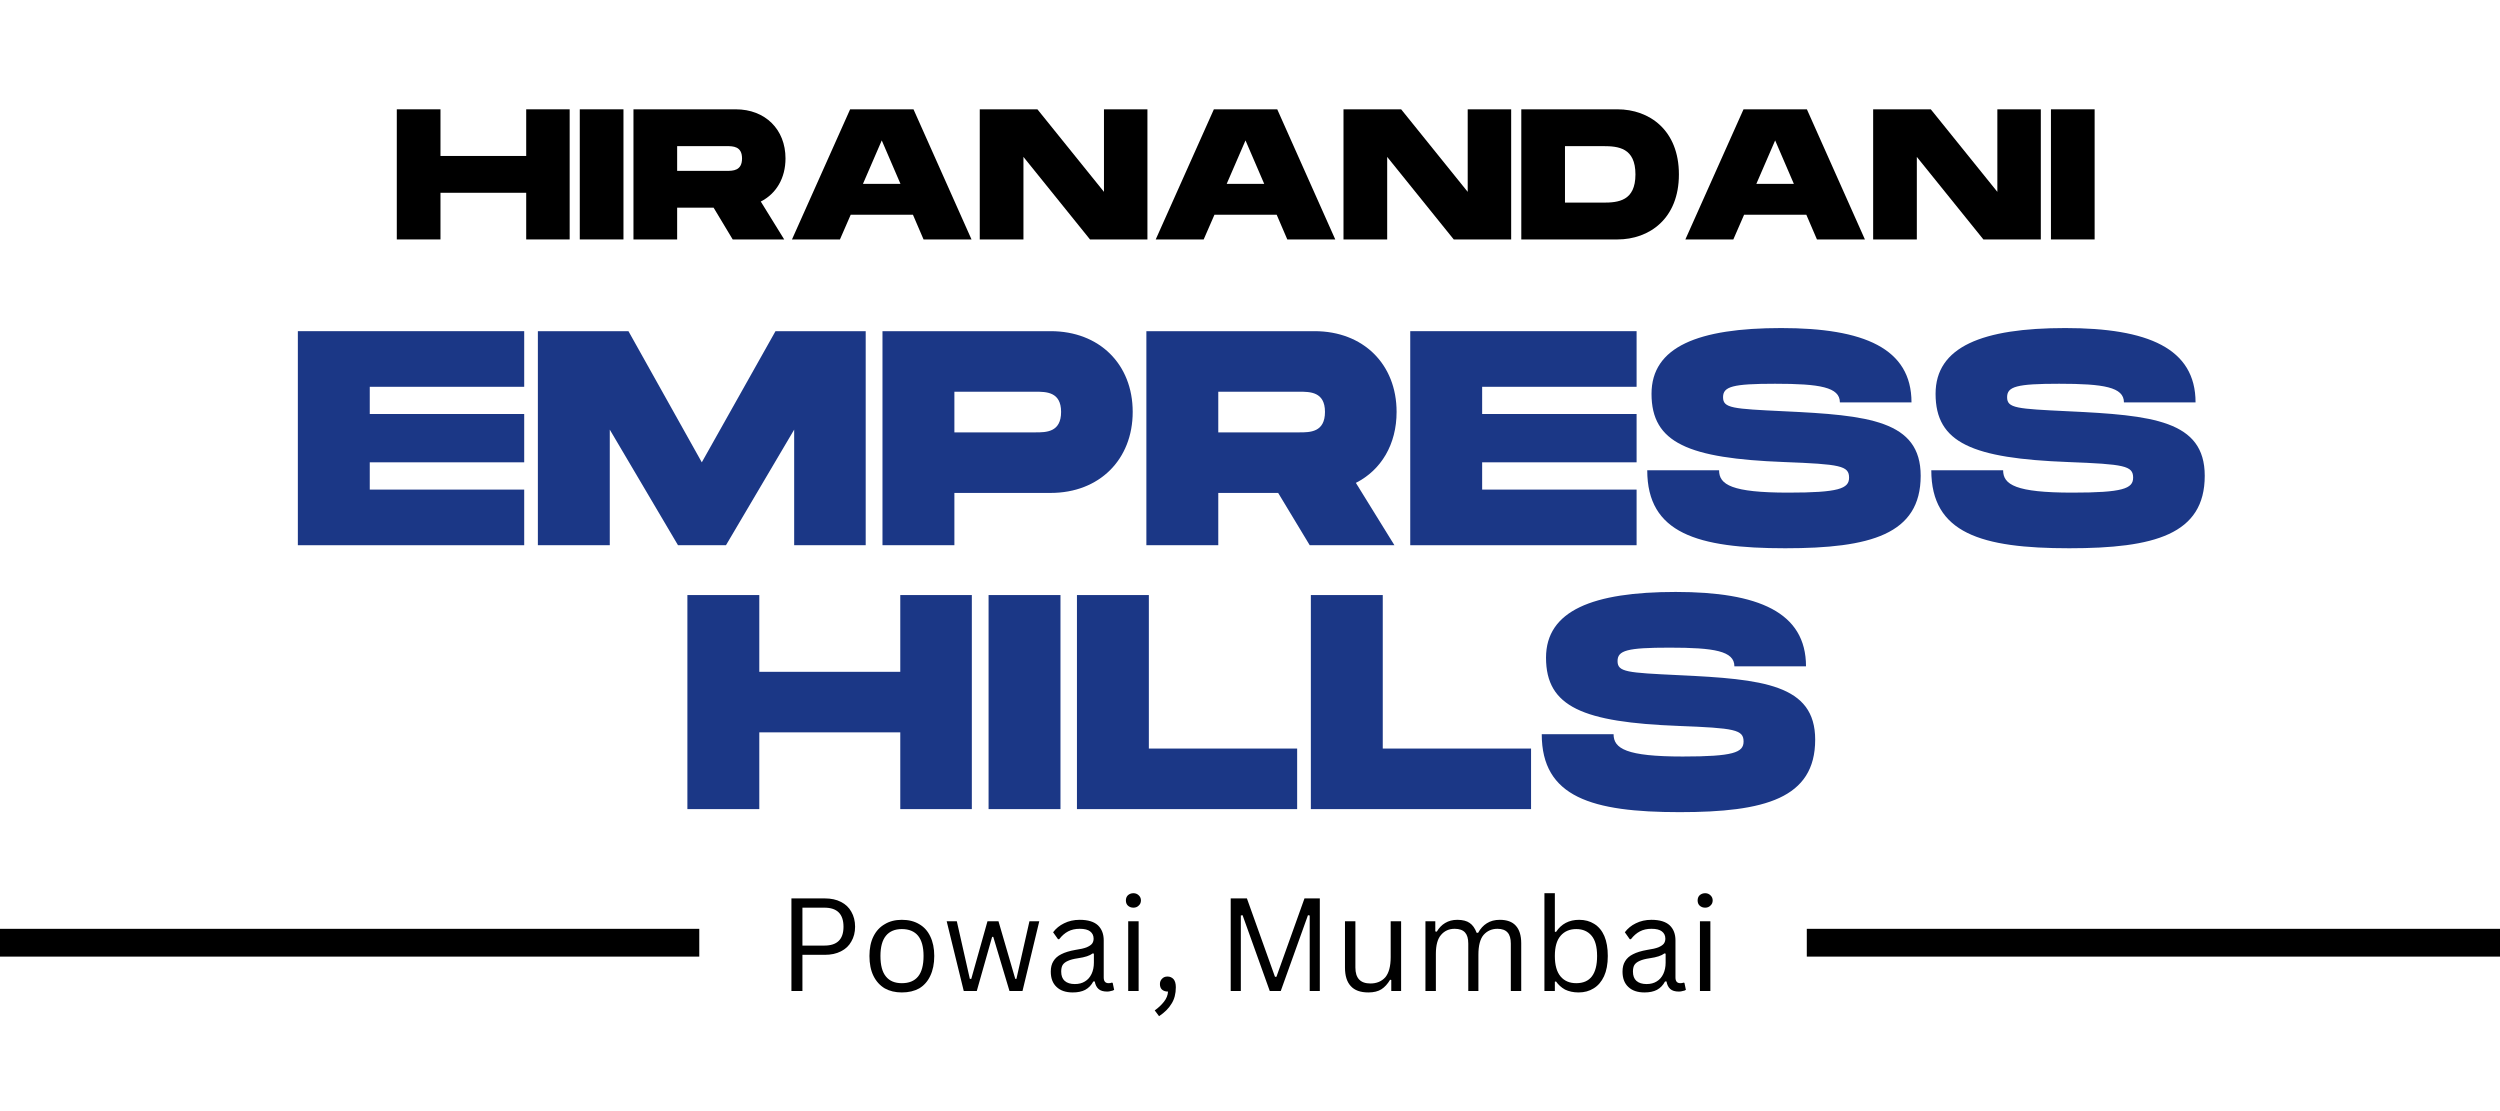
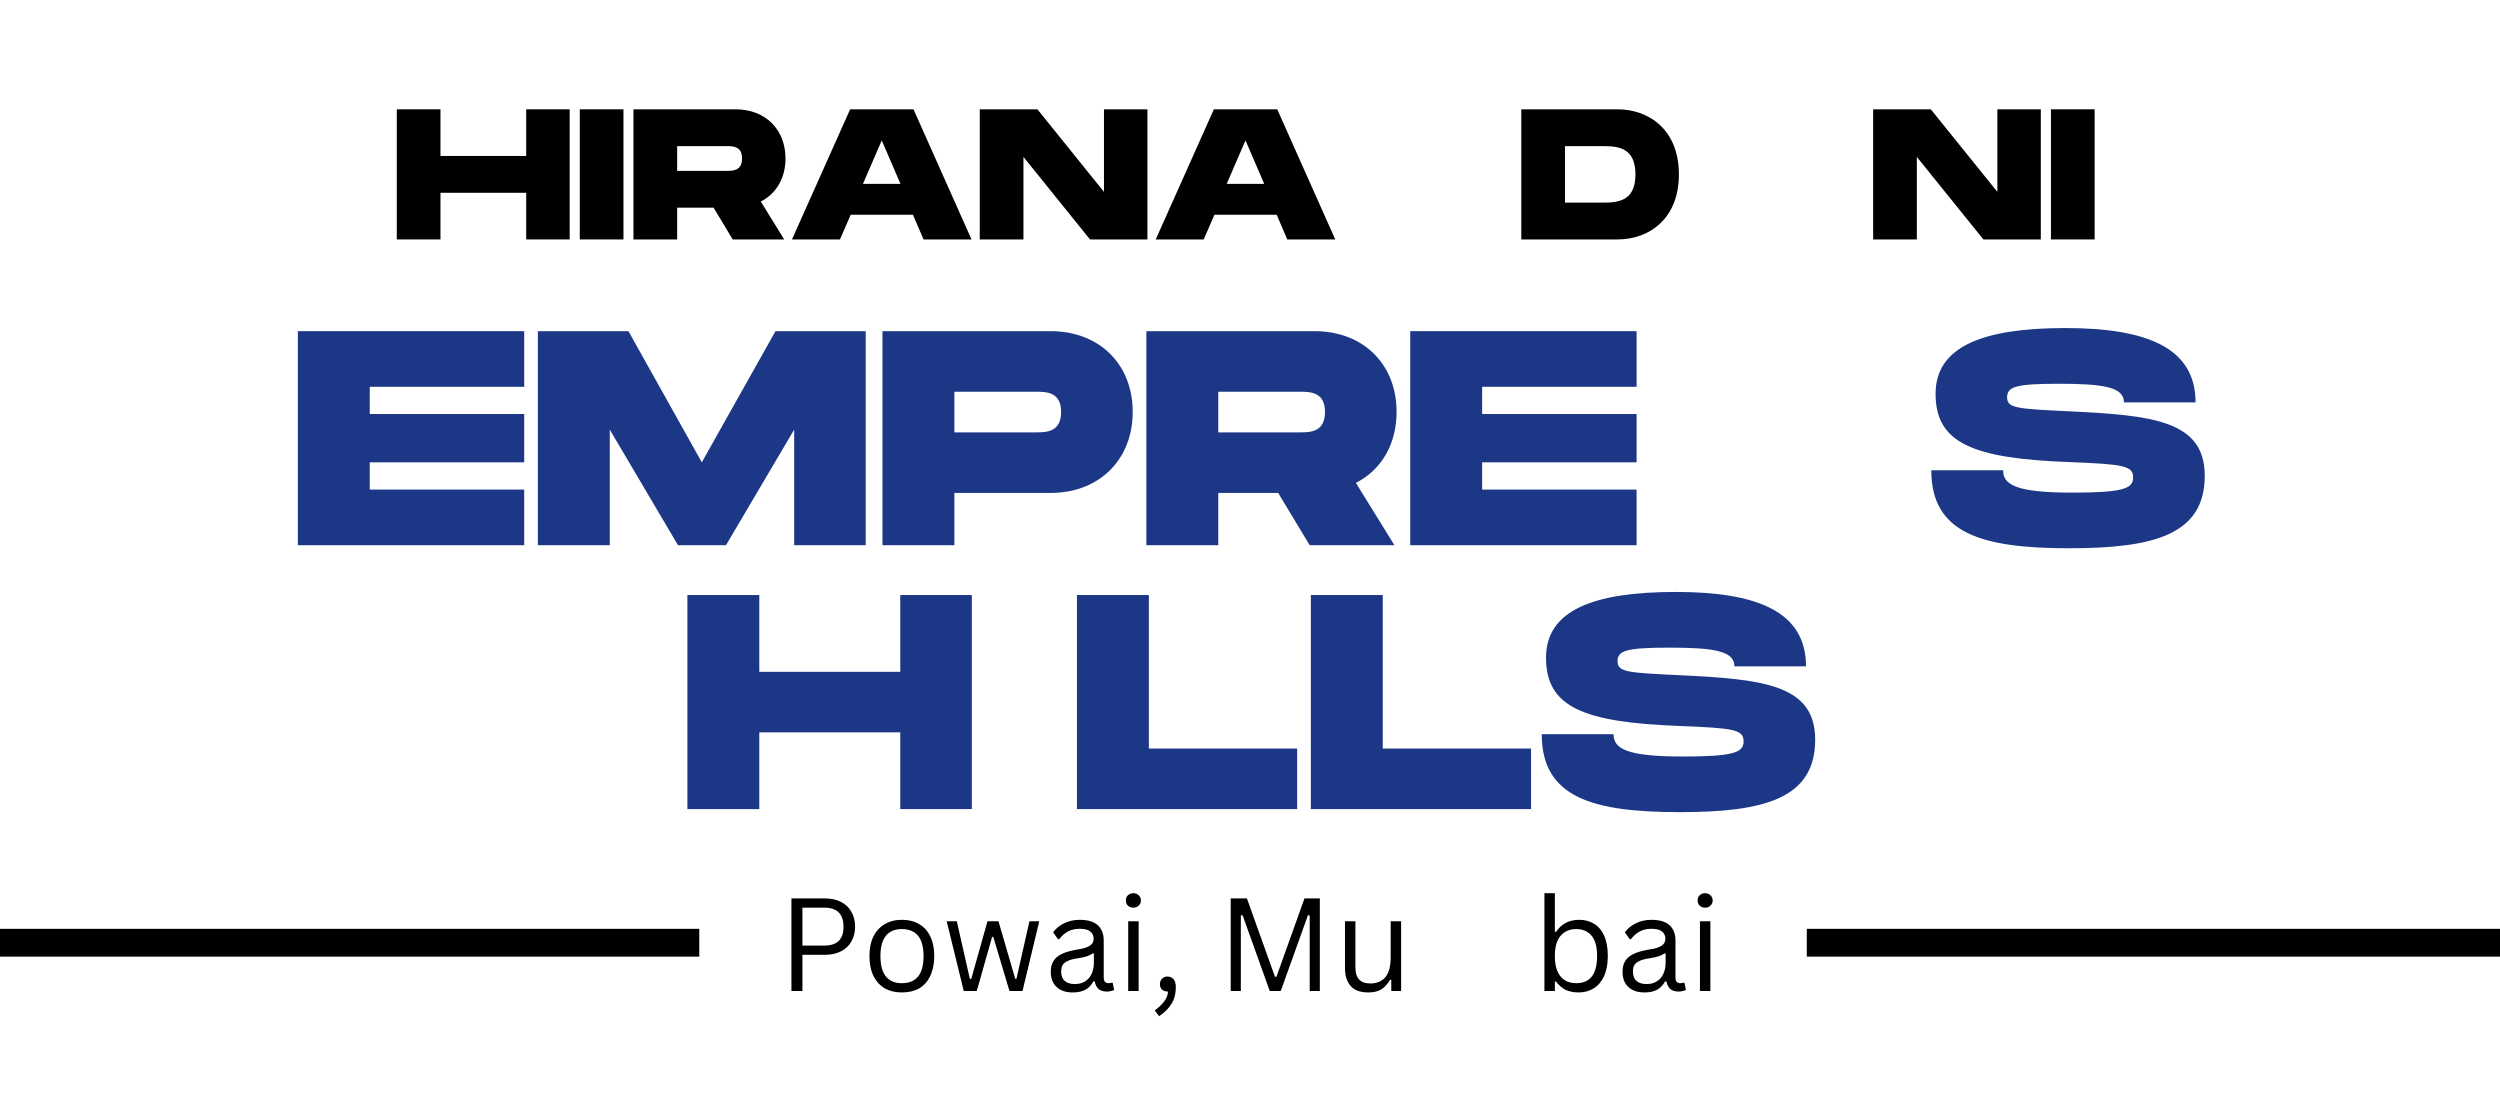
<svg xmlns="http://www.w3.org/2000/svg" width="180" zoomAndPan="magnify" viewBox="0 0 135 60" height="80" preserveAspectRatio="xMidYMid meet" version="1.0">
  <defs>
    <g />
  </defs>
  <g fill="#000000" fill-opacity="1">
    <g transform="translate(21.157, 12.93)">
      <g>
        <path d="M 0.27 0 L 2.629 0 L 2.629 -2.52 L 7.258 -2.52 L 7.258 0 L 9.605 0 L 9.605 -7.027 L 7.258 -7.027 L 7.258 -4.508 L 2.629 -4.508 L 2.629 -7.027 L 0.27 -7.027 Z M 0.27 0 " />
      </g>
    </g>
  </g>
  <g fill="#000000" fill-opacity="1">
    <g transform="translate(31.038, 12.93)">
      <g>
        <path d="M 0.27 0 L 2.629 0 L 2.629 -7.027 L 0.27 -7.027 Z M 0.27 0 " />
      </g>
    </g>
  </g>
  <g fill="#000000" fill-opacity="1">
    <g transform="translate(33.937, 12.93)">
      <g>
        <path d="M 0.27 0 L 2.629 0 L 2.629 -1.715 L 4.598 -1.715 L 5.629 0 L 8.41 0 L 7.145 -2.047 C 7.98 -2.469 8.48 -3.312 8.48 -4.375 C 8.48 -5.941 7.387 -7.027 5.793 -7.027 L 0.27 -7.027 Z M 2.629 -3.703 L 2.629 -5.039 L 5.289 -5.039 C 5.641 -5.039 6.133 -5.039 6.133 -4.375 C 6.133 -3.703 5.641 -3.703 5.289 -3.703 Z M 2.629 -3.703 " />
      </g>
    </g>
  </g>
  <g fill="#000000" fill-opacity="1">
    <g transform="translate(42.595, 12.93)">
      <g>
        <path d="M 0.172 0 L 2.762 0 L 3.344 -1.336 L 6.703 -1.336 L 7.277 0 L 9.867 0 L 6.734 -7.027 L 3.312 -7.027 Z M 4.004 -3 L 5.02 -5.348 L 6.031 -3 Z M 4.004 -3 " />
      </g>
    </g>
  </g>
  <g fill="#000000" fill-opacity="1">
    <g transform="translate(52.637, 12.93)">
      <g>
        <path d="M 0.27 0 L 2.629 0 L 2.629 -4.457 L 6.223 0 L 9.324 0 L 9.324 -7.027 L 6.977 -7.027 L 6.977 -2.57 L 3.383 -7.027 L 0.27 -7.027 Z M 0.27 0 " />
      </g>
    </g>
  </g>
  <g fill="#000000" fill-opacity="1">
    <g transform="translate(62.237, 12.93)">
      <g>
        <path d="M 0.172 0 L 2.762 0 L 3.344 -1.336 L 6.703 -1.336 L 7.277 0 L 9.867 0 L 6.734 -7.027 L 3.312 -7.027 Z M 4.004 -3 L 5.02 -5.348 L 6.031 -3 Z M 4.004 -3 " />
      </g>
    </g>
  </g>
  <g fill="#000000" fill-opacity="1">
    <g transform="translate(72.279, 12.93)">
      <g>
+         </g>
+     </g>
+   </g>
+   <g fill="#000000" fill-opacity="1">
+     <g transform="translate(81.88, 12.93)">
+       <g>
+         <path d="M 0.27 0 L 5.461 0 C 7.188 0 8.781 -1.125 8.781 -3.512 C 8.781 -5.902 7.188 -7.027 5.461 -7.027 L 0.27 -7.027 Z M 2.629 -1.988 L 2.629 -5.039 L 4.688 -5.039 C 5.512 -5.039 6.434 -4.949 6.434 -3.512 C 6.434 -2.078 5.512 -1.988 4.688 -1.988 Z M 2.629 -1.988 " />
+       </g>
+     </g>
+   </g>
+   <g fill="#000000" fill-opacity="1">
+     <g transform="translate(90.838, 12.93)">
+       <g>
+         </g>
+     </g>
+   </g>
+   <g fill="#000000" fill-opacity="1">
+     <g transform="translate(100.88, 12.93)">
+       <g>
        <path d="M 0.27 0 L 2.629 0 L 2.629 -4.457 L 6.223 0 L 9.324 0 L 9.324 -7.027 L 6.977 -7.027 L 6.977 -2.57 L 3.383 -7.027 L 0.27 -7.027 Z M 0.27 0 " />
      </g>
    </g>
  </g>
  <g fill="#000000" fill-opacity="1">
-     <g transform="translate(81.88, 12.93)">
-       <g>
-         <path d="M 0.27 0 L 5.461 0 C 7.188 0 8.781 -1.125 8.781 -3.512 C 8.781 -5.902 7.188 -7.027 5.461 -7.027 L 0.27 -7.027 Z M 2.629 -1.988 L 2.629 -5.039 L 4.688 -5.039 C 5.512 -5.039 6.434 -4.949 6.434 -3.512 C 6.434 -2.078 5.512 -1.988 4.688 -1.988 Z M 2.629 -1.988 " />
-       </g>
-     </g>
-   </g>
-   <g fill="#000000" fill-opacity="1">
-     <g transform="translate(90.838, 12.93)">
-       <g>
-         <path d="M 0.172 0 L 2.762 0 L 3.344 -1.336 L 6.703 -1.336 L 7.277 0 L 9.867 0 L 6.734 -7.027 L 3.312 -7.027 Z M 4.004 -3 L 5.02 -5.348 L 6.031 -3 Z M 4.004 -3 " />
-       </g>
-     </g>
-   </g>
-   <g fill="#000000" fill-opacity="1">
-     <g transform="translate(100.88, 12.93)">
-       <g>
-         <path d="M 0.27 0 L 2.629 0 L 2.629 -4.457 L 6.223 0 L 9.324 0 L 9.324 -7.027 L 6.977 -7.027 L 6.977 -2.57 L 3.383 -7.027 L 0.27 -7.027 Z M 0.27 0 " />
-       </g>
-     </g>
-   </g>
-   <g fill="#000000" fill-opacity="1">
    <g transform="translate(110.481, 12.93)">
      <g>
        <path d="M 0.27 0 L 2.629 0 L 2.629 -7.027 L 0.27 -7.027 Z M 0.27 0 " />
      </g>
    </g>
  </g>
  <g fill="#1b3786" fill-opacity="1">
    <g transform="translate(15.639, 29.442)">
      <g>
        <path d="M 0.445 0 L 12.668 0 L 12.668 -3.004 L 4.328 -3.004 L 4.328 -4.477 L 12.668 -4.477 L 12.668 -7.086 L 4.328 -7.086 L 4.328 -8.555 L 12.668 -8.555 L 12.668 -11.559 L 0.445 -11.559 Z M 0.445 0 " />
      </g>
    </g>
  </g>
  <g fill="#1b3786" fill-opacity="1">
    <g transform="translate(28.6, 29.442)">
      <g>
        <path d="M 0.445 0 L 4.328 0 L 4.328 -6.242 L 8.012 0 L 10.602 0 L 14.285 -6.242 L 14.285 0 L 18.148 0 L 18.148 -11.559 L 13.277 -11.559 L 9.297 -4.477 L 5.336 -11.559 L 0.445 -11.559 Z M 0.445 0 " />
      </g>
    </g>
  </g>
  <g fill="#1b3786" fill-opacity="1">
    <g transform="translate(47.209, 29.442)">
      <g>
        <path d="M 0.445 0 L 4.328 0 L 4.328 -2.824 L 9.527 -2.824 C 12.156 -2.824 13.957 -4.625 13.957 -7.199 C 13.957 -9.777 12.156 -11.559 9.527 -11.559 L 0.445 -11.559 Z M 4.328 -6.094 L 4.328 -8.289 L 8.703 -8.289 C 9.281 -8.289 10.09 -8.289 10.09 -7.199 C 10.09 -6.094 9.281 -6.094 8.703 -6.094 Z M 4.328 -6.094 " />
      </g>
    </g>
  </g>
  <g fill="#1b3786" fill-opacity="1">
    <g transform="translate(61.459, 29.442)">
      <g>
        <path d="M 0.445 0 L 4.328 0 L 4.328 -2.824 L 7.562 -2.824 L 9.266 0 L 13.84 0 L 11.758 -3.367 C 13.129 -4.062 13.957 -5.449 13.957 -7.199 C 13.957 -9.777 12.156 -11.559 9.527 -11.559 L 0.445 -11.559 Z M 4.328 -6.094 L 4.328 -8.289 L 8.703 -8.289 C 9.281 -8.289 10.09 -8.289 10.09 -7.199 C 10.09 -6.094 9.281 -6.094 8.703 -6.094 Z M 4.328 -6.094 " />
      </g>
    </g>
  </g>
  <g fill="#1b3786" fill-opacity="1">
    <g transform="translate(75.708, 29.442)">
      <g>
        <path d="M 0.445 0 L 12.668 0 L 12.668 -3.004 L 4.328 -3.004 L 4.328 -4.477 L 12.668 -4.477 L 12.668 -7.086 L 4.328 -7.086 L 4.328 -8.555 L 12.668 -8.555 L 12.668 -11.559 L 0.445 -11.559 Z M 0.445 0 " />
      </g>
    </g>
  </g>
  <g fill="#1b3786" fill-opacity="1">
    <g transform="translate(88.67, 29.442)">
      <g>
+         </g>
+     </g>
+   </g>
+   <g fill="#1b3786" fill-opacity="1">
+     <g transform="translate(104.009, 29.442)">
+       <g>
        <path d="M 7.73 0.164 C 12.32 0.164 15.047 -0.578 15.047 -3.75 C 15.047 -6.738 12.223 -7.02 7.664 -7.234 C 4.887 -7.367 4.375 -7.398 4.375 -7.992 C 4.375 -8.57 4.887 -8.719 7.184 -8.719 C 9.594 -8.719 10.684 -8.539 10.684 -7.711 L 14.551 -7.711 C 14.551 -10.637 11.973 -11.727 7.516 -11.727 C 3.039 -11.727 0.512 -10.719 0.512 -8.176 C 0.512 -5.516 2.512 -4.691 7.664 -4.492 C 10.703 -4.375 11.18 -4.293 11.18 -3.648 C 11.18 -3.055 10.621 -2.84 7.895 -2.84 C 4.84 -2.84 4.16 -3.27 4.16 -4.047 L 0.281 -4.047 C 0.281 -0.645 2.988 0.164 7.73 0.164 Z M 7.73 0.164 " />
      </g>
    </g>
  </g>
  <g fill="#1b3786" fill-opacity="1">
-     <g transform="translate(104.009, 29.442)">
-       <g>
-         <path d="M 7.73 0.164 C 12.32 0.164 15.047 -0.578 15.047 -3.75 C 15.047 -6.738 12.223 -7.02 7.664 -7.234 C 4.887 -7.367 4.375 -7.398 4.375 -7.992 C 4.375 -8.57 4.887 -8.719 7.184 -8.719 C 9.594 -8.719 10.684 -8.539 10.684 -7.711 L 14.551 -7.711 C 14.551 -10.637 11.973 -11.727 7.516 -11.727 C 3.039 -11.727 0.512 -10.719 0.512 -8.176 C 0.512 -5.516 2.512 -4.691 7.664 -4.492 C 10.703 -4.375 11.18 -4.293 11.18 -3.648 C 11.18 -3.055 10.621 -2.84 7.895 -2.84 C 4.84 -2.84 4.16 -3.27 4.16 -4.047 L 0.281 -4.047 C 0.281 -0.645 2.988 0.164 7.73 0.164 Z M 7.73 0.164 " />
-       </g>
-     </g>
-   </g>
-   <g fill="#1b3786" fill-opacity="1">
    <g transform="translate(36.674, 43.692)">
      <g>
        <path d="M 0.445 0 L 4.328 0 L 4.328 -4.145 L 11.941 -4.145 L 11.941 0 L 15.805 0 L 15.805 -11.559 L 11.941 -11.559 L 11.941 -7.414 L 4.328 -7.414 L 4.328 -11.559 L 0.445 -11.559 Z M 0.445 0 " />
      </g>
    </g>
  </g>
  <g fill="#1b3786" fill-opacity="1">
    <g transform="translate(52.938, 43.692)">
      <g>
-         <path d="M 0.445 0 L 4.328 0 L 4.328 -11.559 L 0.445 -11.559 Z M 0.445 0 " />
-       </g>
+         </g>
    </g>
  </g>
  <g fill="#1b3786" fill-opacity="1">
    <g transform="translate(57.71, 43.692)">
      <g>
        <path d="M 0.445 0 L 12.336 0 L 12.336 -3.27 L 4.328 -3.27 L 4.328 -11.559 L 0.445 -11.559 Z M 0.445 0 " />
      </g>
    </g>
  </g>
  <g fill="#1b3786" fill-opacity="1">
    <g transform="translate(70.341, 43.692)">
      <g>
        <path d="M 0.445 0 L 12.336 0 L 12.336 -3.27 L 4.328 -3.27 L 4.328 -11.559 L 0.445 -11.559 Z M 0.445 0 " />
      </g>
    </g>
  </g>
  <g fill="#1b3786" fill-opacity="1">
    <g transform="translate(82.973, 43.692)">
      <g>
        <path d="M 7.73 0.164 C 12.32 0.164 15.047 -0.578 15.047 -3.75 C 15.047 -6.738 12.223 -7.02 7.664 -7.234 C 4.887 -7.367 4.375 -7.398 4.375 -7.992 C 4.375 -8.57 4.887 -8.719 7.184 -8.719 C 9.594 -8.719 10.684 -8.539 10.684 -7.711 L 14.551 -7.711 C 14.551 -10.637 11.973 -11.727 7.516 -11.727 C 3.039 -11.727 0.512 -10.719 0.512 -8.176 C 0.512 -5.516 2.512 -4.691 7.664 -4.492 C 10.703 -4.375 11.18 -4.293 11.18 -3.648 C 11.18 -3.055 10.621 -2.84 7.895 -2.84 C 4.84 -2.84 4.16 -3.27 4.16 -4.047 L 0.281 -4.047 C 0.281 -0.645 2.988 0.164 7.73 0.164 Z M 7.73 0.164 " />
      </g>
    </g>
  </g>
  <path stroke-linecap="butt" transform="matrix(0.755, 0, 0, 0.75, -11.767, 50.156)" fill="none" stroke-linejoin="miter" d="M 0.001 1.001 L 65.6 1.001 " stroke="#000000" stroke-width="2" stroke-opacity="1" stroke-miterlimit="4" />
  <path stroke-linecap="butt" transform="matrix(0.755, 0, 0, 0.75, 97.567, 50.156)" fill="none" stroke-linejoin="miter" d="M -0 1.001 L 65.599 1.001 " stroke="#000000" stroke-width="2" stroke-opacity="1" stroke-miterlimit="4" />
  <g fill="#000000" fill-opacity="1">
    <g transform="translate(41.987, 53.514)">
      <g>
        <path d="M 2.547 -5 C 2.891 -5 3.18 -4.938 3.422 -4.812 C 3.672 -4.688 3.859 -4.508 3.984 -4.281 C 4.117 -4.051 4.188 -3.781 4.188 -3.469 C 4.188 -3.164 4.117 -2.898 3.984 -2.672 C 3.859 -2.441 3.672 -2.266 3.422 -2.141 C 3.18 -2.016 2.891 -1.953 2.547 -1.953 L 1.344 -1.953 L 1.344 0 L 0.75 0 L 0.75 -5 Z M 2.531 -2.453 C 3.219 -2.453 3.562 -2.789 3.562 -3.469 C 3.562 -4.156 3.219 -4.5 2.531 -4.5 L 1.344 -4.5 L 1.344 -2.453 Z M 2.531 -2.453 " />
      </g>
    </g>
    <g transform="translate(46.544, 53.514)">
      <g>
        <path d="M 2.156 0.078 C 1.801 0.078 1.492 0.004 1.234 -0.141 C 0.973 -0.297 0.77 -0.52 0.625 -0.812 C 0.477 -1.113 0.406 -1.473 0.406 -1.891 C 0.406 -2.305 0.477 -2.66 0.625 -2.953 C 0.77 -3.242 0.973 -3.461 1.234 -3.609 C 1.492 -3.766 1.801 -3.844 2.156 -3.844 C 2.52 -3.844 2.832 -3.766 3.094 -3.609 C 3.352 -3.461 3.551 -3.242 3.688 -2.953 C 3.832 -2.66 3.906 -2.305 3.906 -1.891 C 3.906 -1.473 3.832 -1.113 3.688 -0.812 C 3.551 -0.52 3.352 -0.297 3.094 -0.141 C 2.832 0.004 2.52 0.078 2.156 0.078 Z M 2.156 -0.422 C 2.539 -0.422 2.832 -0.539 3.031 -0.781 C 3.227 -1.02 3.328 -1.391 3.328 -1.891 C 3.328 -2.379 3.227 -2.742 3.031 -2.984 C 2.832 -3.223 2.539 -3.344 2.156 -3.344 C 1.781 -3.344 1.492 -3.223 1.297 -2.984 C 1.098 -2.742 1 -2.379 1 -1.891 C 1 -1.391 1.098 -1.02 1.297 -0.781 C 1.492 -0.539 1.781 -0.422 2.156 -0.422 Z M 2.156 -0.422 " />
      </g>
    </g>
    <g transform="translate(50.871, 53.514)">
      <g>
        <path d="M 1.875 0 L 1.172 0 L 0.25 -3.766 L 0.797 -3.766 L 1.5 -0.656 L 1.578 -0.656 L 2.453 -3.766 L 3.047 -3.766 L 3.953 -0.656 L 4.016 -0.656 L 4.719 -3.766 L 5.25 -3.766 L 4.344 0 L 3.641 0 L 2.766 -2.922 L 2.703 -2.922 Z M 1.875 0 " />
      </g>
    </g>
    <g transform="translate(56.367, 53.514)">
      <g>
        <path d="M 1.562 0.078 C 1.188 0.078 0.895 -0.02 0.688 -0.219 C 0.477 -0.414 0.375 -0.691 0.375 -1.047 C 0.375 -1.273 0.422 -1.461 0.516 -1.609 C 0.609 -1.766 0.75 -1.891 0.938 -1.984 C 1.133 -2.086 1.391 -2.164 1.703 -2.219 C 1.973 -2.258 2.176 -2.305 2.312 -2.359 C 2.457 -2.422 2.555 -2.488 2.609 -2.562 C 2.66 -2.633 2.688 -2.723 2.688 -2.828 C 2.688 -2.992 2.625 -3.125 2.5 -3.219 C 2.383 -3.312 2.195 -3.359 1.938 -3.359 C 1.695 -3.359 1.488 -3.312 1.312 -3.219 C 1.133 -3.125 0.973 -2.984 0.828 -2.797 L 0.766 -2.797 L 0.5 -3.172 C 0.656 -3.379 0.852 -3.539 1.094 -3.656 C 1.344 -3.781 1.625 -3.844 1.938 -3.844 C 2.383 -3.844 2.711 -3.742 2.922 -3.547 C 3.129 -3.348 3.234 -3.078 3.234 -2.734 L 3.234 -0.734 C 3.234 -0.523 3.32 -0.422 3.5 -0.422 C 3.562 -0.422 3.617 -0.43 3.672 -0.453 L 3.719 -0.438 L 3.797 -0.062 C 3.754 -0.031 3.695 -0.008 3.625 0 C 3.562 0.02 3.492 0.031 3.422 0.031 C 3.211 0.031 3.055 -0.016 2.953 -0.109 C 2.848 -0.203 2.781 -0.336 2.75 -0.516 L 2.672 -0.516 C 2.566 -0.316 2.422 -0.164 2.234 -0.062 C 2.055 0.031 1.832 0.078 1.562 0.078 Z M 1.672 -0.375 C 1.891 -0.375 2.07 -0.422 2.219 -0.516 C 2.375 -0.609 2.492 -0.742 2.578 -0.922 C 2.66 -1.098 2.703 -1.301 2.703 -1.531 L 2.703 -2.016 L 2.641 -2.031 C 2.555 -1.969 2.453 -1.914 2.328 -1.875 C 2.203 -1.832 2.035 -1.797 1.828 -1.766 C 1.609 -1.734 1.43 -1.688 1.297 -1.625 C 1.172 -1.57 1.078 -1.5 1.016 -1.406 C 0.961 -1.312 0.938 -1.191 0.938 -1.047 C 0.938 -0.828 1 -0.66 1.125 -0.547 C 1.258 -0.43 1.441 -0.375 1.672 -0.375 Z M 1.672 -0.375 " />
      </g>
    </g>
    <g transform="translate(60.267, 53.514)">
      <g>
        <path d="M 0.938 -4.5 C 0.82 -4.5 0.723 -4.535 0.641 -4.609 C 0.566 -4.68 0.531 -4.773 0.531 -4.891 C 0.531 -5.004 0.566 -5.098 0.641 -5.172 C 0.723 -5.242 0.82 -5.281 0.938 -5.281 C 1.051 -5.281 1.145 -5.242 1.219 -5.172 C 1.301 -5.098 1.344 -5.004 1.344 -4.891 C 1.344 -4.773 1.301 -4.68 1.219 -4.609 C 1.145 -4.535 1.051 -4.5 0.938 -4.5 Z M 0.656 0 L 0.656 -3.766 L 1.219 -3.766 L 1.219 0 Z M 0.656 0 " />
      </g>
    </g>
    <g transform="translate(62.136, 53.514)">
      <g>
        <path d="M 0.219 1.047 C 0.414 0.91 0.582 0.754 0.719 0.578 C 0.852 0.41 0.926 0.227 0.938 0.031 C 0.801 0.031 0.691 -0.004 0.609 -0.078 C 0.535 -0.148 0.5 -0.25 0.5 -0.375 C 0.5 -0.488 0.535 -0.582 0.609 -0.656 C 0.68 -0.738 0.781 -0.781 0.906 -0.781 C 1.039 -0.781 1.148 -0.734 1.234 -0.641 C 1.316 -0.547 1.359 -0.398 1.359 -0.203 C 1.359 0.148 1.281 0.445 1.125 0.688 C 0.977 0.938 0.754 1.16 0.453 1.359 Z M 0.219 1.047 " />
      </g>
    </g>
    <g transform="translate(63.992, 53.514)">
      <g />
    </g>
    <g transform="translate(65.708, 53.514)">
      <g>
        <path d="M 1.297 0 L 0.75 0 L 0.75 -5 L 1.625 -5 L 3.141 -0.766 L 3.219 -0.766 L 4.734 -5 L 5.562 -5 L 5.562 0 L 5.016 0 L 5.016 -4.078 L 4.922 -4.094 L 3.453 0 L 2.859 0 L 1.391 -4.094 L 1.297 -4.078 Z M 1.297 0 " />
      </g>
    </g>
    <g transform="translate(72.035, 53.514)">
      <g>
        <path d="M 1.859 0.078 C 1.43 0.078 1.113 -0.035 0.906 -0.266 C 0.695 -0.492 0.594 -0.828 0.594 -1.266 L 0.594 -3.766 L 1.156 -3.766 L 1.156 -1.266 C 1.156 -0.691 1.426 -0.406 1.969 -0.406 C 2.301 -0.406 2.566 -0.516 2.766 -0.734 C 2.961 -0.961 3.062 -1.328 3.062 -1.828 L 3.062 -3.766 L 3.625 -3.766 L 3.625 0 L 3.094 0 L 3.094 -0.594 L 3.031 -0.609 C 2.895 -0.379 2.738 -0.207 2.562 -0.094 C 2.383 0.02 2.148 0.078 1.859 0.078 Z M 1.859 0.078 " />
      </g>
    </g>
    <g transform="translate(76.318, 53.514)">
      <g>
-         <path d="M 0.656 0 L 0.656 -3.766 L 1.188 -3.766 L 1.188 -3.219 L 1.266 -3.203 C 1.391 -3.41 1.539 -3.566 1.719 -3.672 C 1.906 -3.785 2.125 -3.844 2.375 -3.844 C 2.664 -3.844 2.891 -3.785 3.047 -3.672 C 3.203 -3.566 3.328 -3.391 3.422 -3.141 L 3.5 -3.141 C 3.625 -3.367 3.781 -3.539 3.969 -3.656 C 4.164 -3.781 4.398 -3.844 4.672 -3.844 C 5.055 -3.844 5.344 -3.738 5.531 -3.531 C 5.727 -3.32 5.828 -3.004 5.828 -2.578 L 5.828 0 L 5.266 0 L 5.266 -2.562 C 5.266 -2.832 5.207 -3.031 5.094 -3.156 C 4.977 -3.289 4.797 -3.359 4.547 -3.359 C 4.242 -3.359 3.992 -3.25 3.797 -3.031 C 3.609 -2.812 3.516 -2.453 3.516 -1.953 L 3.516 0 L 2.969 0 L 2.969 -2.562 C 2.969 -2.832 2.91 -3.031 2.797 -3.156 C 2.68 -3.289 2.492 -3.359 2.234 -3.359 C 1.93 -3.359 1.688 -3.25 1.5 -3.031 C 1.312 -2.82 1.219 -2.477 1.219 -2 L 1.219 0 Z M 0.656 0 " />
-       </g>
+         </g>
    </g>
    <g transform="translate(82.743, 53.514)">
      <g>
        <path d="M 2.5 0.078 C 2.219 0.078 1.973 0.023 1.766 -0.078 C 1.566 -0.191 1.406 -0.336 1.281 -0.516 L 1.219 -0.5 L 1.219 0 L 0.656 0 L 0.656 -5.281 L 1.219 -5.281 L 1.219 -3.203 L 1.281 -3.188 C 1.57 -3.625 1.988 -3.844 2.531 -3.844 C 2.844 -3.844 3.113 -3.77 3.344 -3.625 C 3.582 -3.477 3.766 -3.258 3.891 -2.969 C 4.016 -2.676 4.078 -2.316 4.078 -1.891 C 4.078 -1.453 4.008 -1.086 3.875 -0.797 C 3.738 -0.504 3.551 -0.285 3.312 -0.141 C 3.082 0.004 2.812 0.078 2.5 0.078 Z M 2.375 -0.422 C 3.125 -0.422 3.5 -0.91 3.5 -1.891 C 3.5 -2.391 3.398 -2.754 3.203 -2.984 C 3.004 -3.223 2.727 -3.344 2.375 -3.344 C 2.02 -3.344 1.738 -3.223 1.531 -2.984 C 1.32 -2.742 1.219 -2.379 1.219 -1.891 C 1.219 -1.398 1.32 -1.031 1.531 -0.781 C 1.738 -0.539 2.02 -0.422 2.375 -0.422 Z M 2.375 -0.422 " />
      </g>
    </g>
    <g transform="translate(87.241, 53.514)">
      <g>
        <path d="M 1.562 0.078 C 1.188 0.078 0.895 -0.02 0.688 -0.219 C 0.477 -0.414 0.375 -0.691 0.375 -1.047 C 0.375 -1.273 0.422 -1.461 0.516 -1.609 C 0.609 -1.766 0.75 -1.891 0.938 -1.984 C 1.133 -2.086 1.391 -2.164 1.703 -2.219 C 1.973 -2.258 2.176 -2.305 2.312 -2.359 C 2.457 -2.422 2.555 -2.488 2.609 -2.562 C 2.66 -2.633 2.688 -2.723 2.688 -2.828 C 2.688 -2.992 2.625 -3.125 2.5 -3.219 C 2.383 -3.312 2.195 -3.359 1.938 -3.359 C 1.695 -3.359 1.488 -3.312 1.312 -3.219 C 1.133 -3.125 0.973 -2.984 0.828 -2.797 L 0.766 -2.797 L 0.5 -3.172 C 0.656 -3.379 0.852 -3.539 1.094 -3.656 C 1.344 -3.781 1.625 -3.844 1.938 -3.844 C 2.383 -3.844 2.711 -3.742 2.922 -3.547 C 3.129 -3.348 3.234 -3.078 3.234 -2.734 L 3.234 -0.734 C 3.234 -0.523 3.32 -0.422 3.5 -0.422 C 3.562 -0.422 3.617 -0.43 3.672 -0.453 L 3.719 -0.438 L 3.797 -0.062 C 3.754 -0.031 3.695 -0.008 3.625 0 C 3.562 0.02 3.492 0.031 3.422 0.031 C 3.211 0.031 3.055 -0.016 2.953 -0.109 C 2.848 -0.203 2.781 -0.336 2.75 -0.516 L 2.672 -0.516 C 2.566 -0.316 2.422 -0.164 2.234 -0.062 C 2.055 0.031 1.832 0.078 1.562 0.078 Z M 1.672 -0.375 C 1.891 -0.375 2.07 -0.422 2.219 -0.516 C 2.375 -0.609 2.492 -0.742 2.578 -0.922 C 2.66 -1.098 2.703 -1.301 2.703 -1.531 L 2.703 -2.016 L 2.641 -2.031 C 2.555 -1.969 2.453 -1.914 2.328 -1.875 C 2.203 -1.832 2.035 -1.797 1.828 -1.766 C 1.609 -1.734 1.43 -1.688 1.297 -1.625 C 1.172 -1.57 1.078 -1.5 1.016 -1.406 C 0.961 -1.312 0.938 -1.191 0.938 -1.047 C 0.938 -0.828 1 -0.66 1.125 -0.547 C 1.258 -0.43 1.441 -0.375 1.672 -0.375 Z M 1.672 -0.375 " />
      </g>
    </g>
    <g transform="translate(91.141, 53.514)">
      <g>
        <path d="M 0.938 -4.5 C 0.82 -4.5 0.723 -4.535 0.641 -4.609 C 0.566 -4.68 0.531 -4.773 0.531 -4.891 C 0.531 -5.004 0.566 -5.098 0.641 -5.172 C 0.723 -5.242 0.82 -5.281 0.938 -5.281 C 1.051 -5.281 1.145 -5.242 1.219 -5.172 C 1.301 -5.098 1.344 -5.004 1.344 -4.891 C 1.344 -4.773 1.301 -4.68 1.219 -4.609 C 1.145 -4.535 1.051 -4.5 0.938 -4.5 Z M 0.656 0 L 0.656 -3.766 L 1.219 -3.766 L 1.219 0 Z M 0.656 0 " />
      </g>
    </g>
  </g>
</svg>